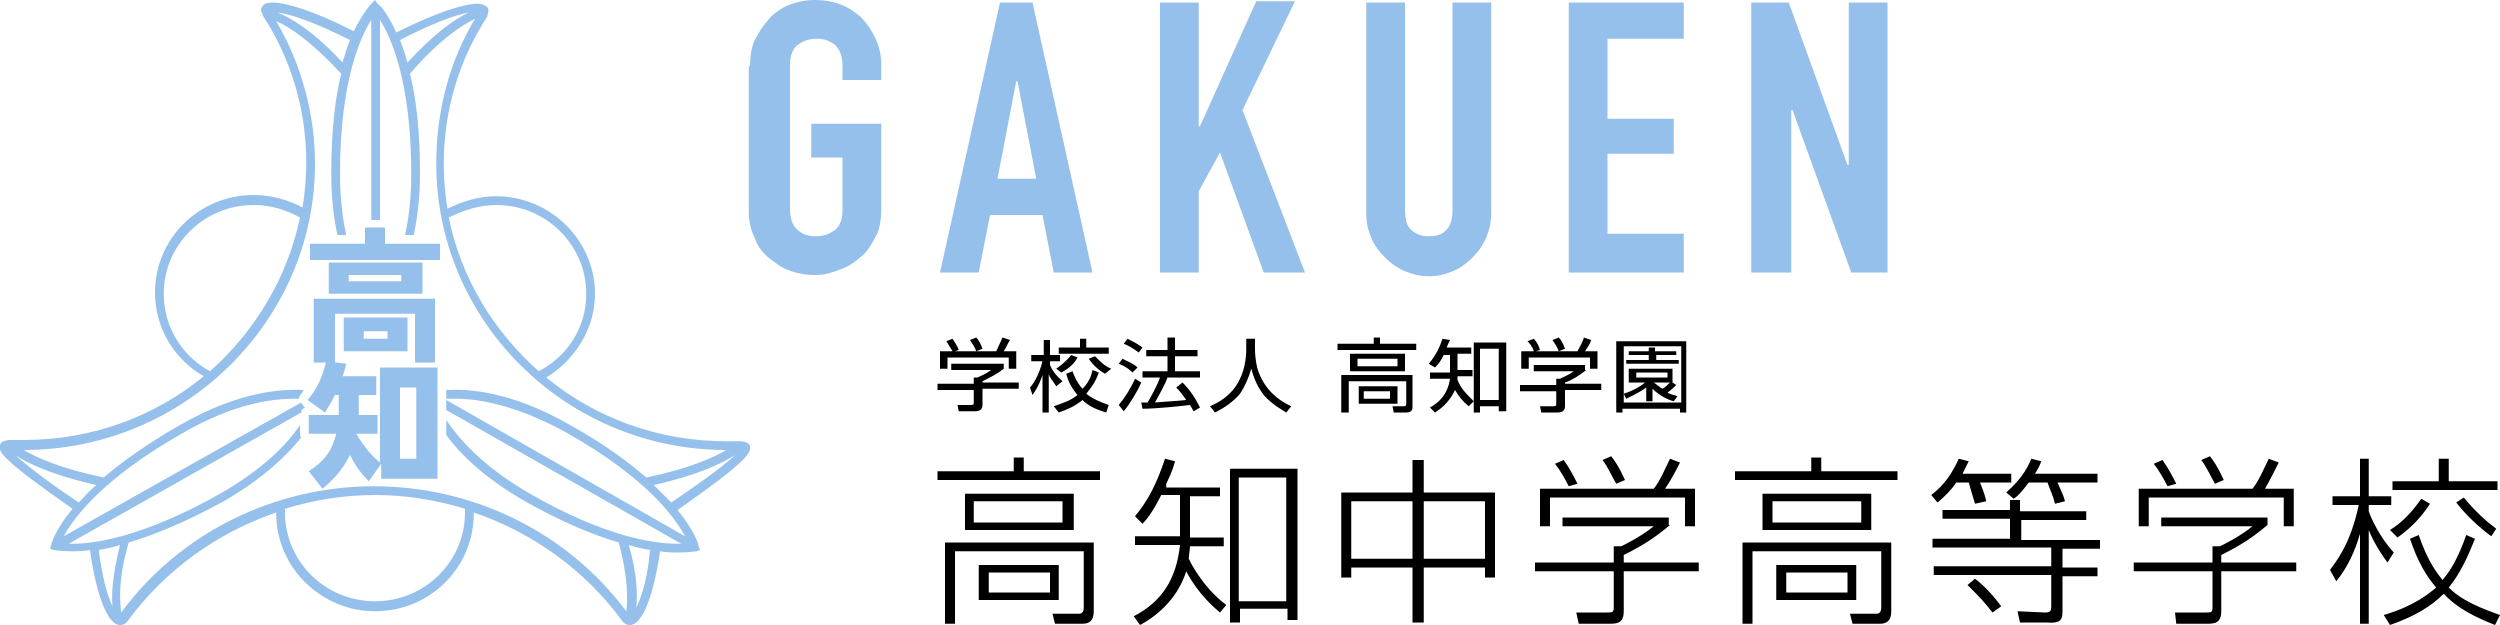
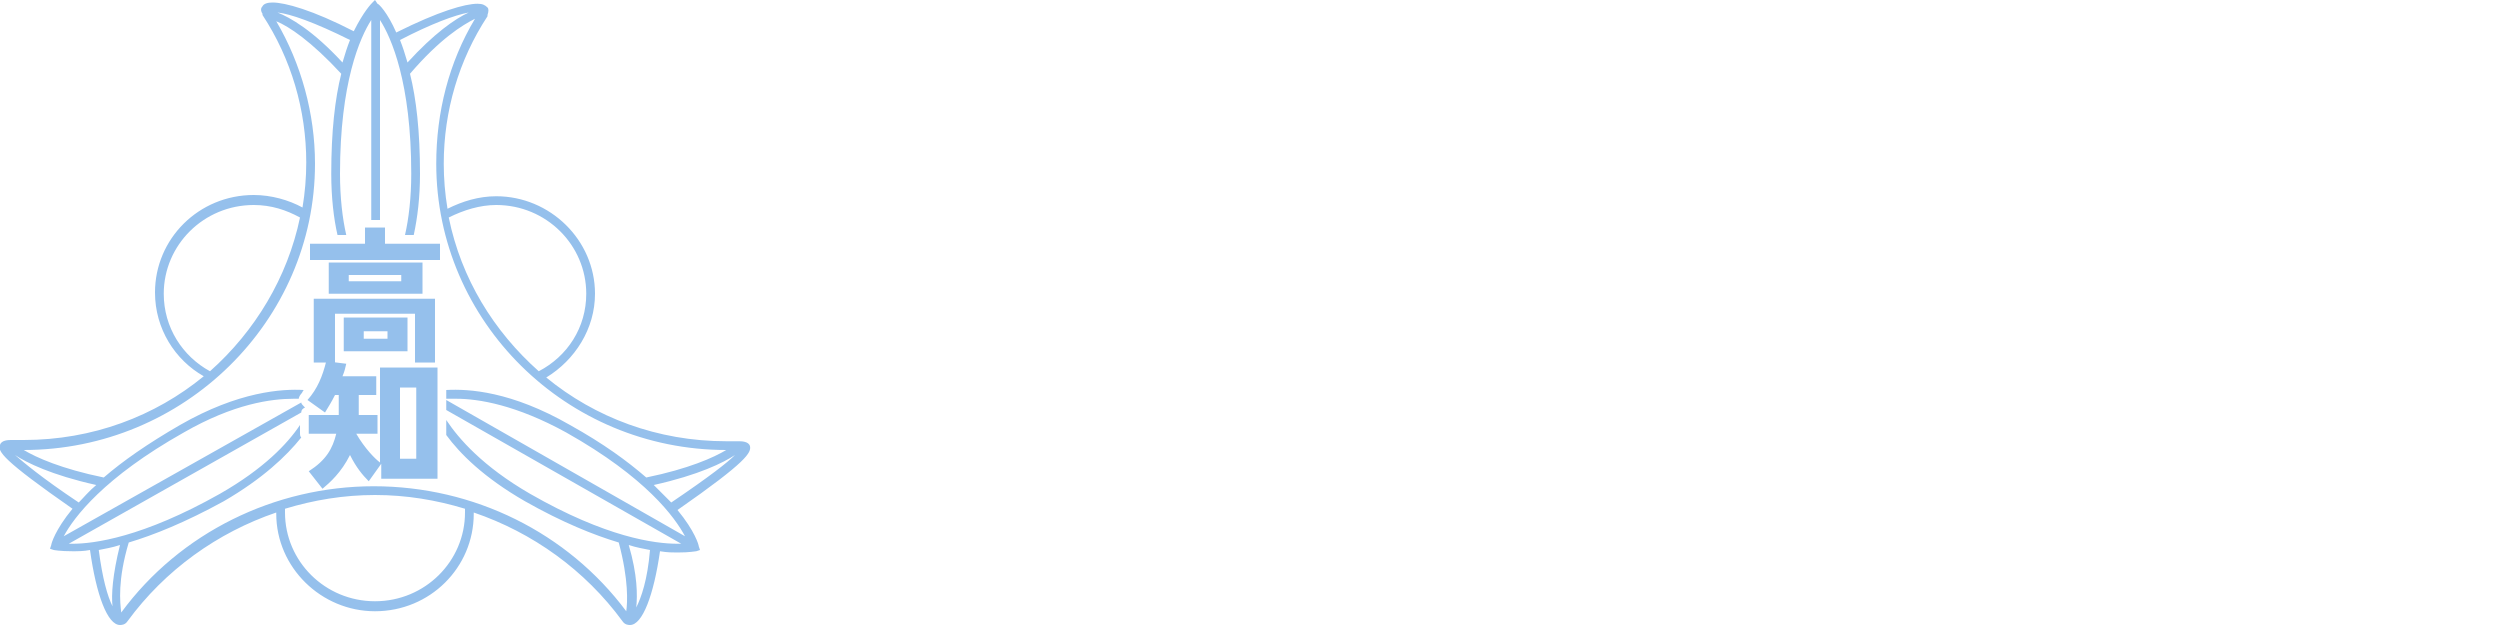
<svg xmlns="http://www.w3.org/2000/svg" version="1.1" x="0px" y="0px" viewBox="0 0 200 50" style="enable-background:new 0 0 200 50;" xml:space="preserve">
  <style type="text/css">
	.st0{fill:#95C0EC;}
</style>
  <g id="レイヤー_1">
    <path class="st0" d="M53.7,40.2c-0.4-0.4-0.9-0.9-1.4-1.4c3.6-0.8,5.6-1.8,6.5-2.4C58.2,37,56.8,38.1,53.7,40.2 M54.8,42.9L35.7,32   v0.8l18.8,10.7c-0.1,0-0.2,0-0.3,0c-1.8,0-5.7-0.5-11.8-4c-3.8-2.2-5.7-4.4-6.7-5.9v1.2c1.1,1.5,3,3.4,6.3,5.3   c3,1.7,5.5,2.7,7.5,3.3c0.8,3,0.7,4.8,0.6,5.5c-4.7-6.3-12.2-10-20.2-10c-7.9,0-15.5,3.7-20.2,10.1c-0.1-0.8-0.3-2.6,0.6-5.6   c2-0.6,4.5-1.6,7.6-3.3c3.1-1.8,5-3.6,6.2-5.1c-0.1-0.1-0.1-0.2-0.1-0.4V34c-1,1.5-2.9,3.5-6.4,5.5c-6.2,3.5-10.1,4-11.8,4   c-0.1,0-0.2,0-0.3,0L24.1,33c0-0.2,0.1-0.3,0.3-0.4l-0.1-0.1c-0.1-0.1-0.2-0.2-0.2-0.3L5.1,42.9c0.8-1.5,3.2-4.7,9.6-8.3   c4-2.3,7-2.7,8.8-2.7c0.1,0,0.3,0,0.4,0c0-0.1,0.1-0.3,0.2-0.4c0.1-0.1,0.1-0.2,0.2-0.3c-1.7-0.1-5.2,0.1-9.9,2.8   c-2.6,1.5-4.6,2.9-6.1,4.2c-3.4-0.7-5.4-1.6-6.4-2.2c12.8,0,23.3-10.3,23.3-22.9c0-4-1.1-8-3.1-11.4c1,0.4,2.8,1.6,5.2,4.2   c-0.5,2-0.8,4.6-0.8,8c0,1.9,0.2,3.6,0.5,4.9h0.7c-0.3-1.3-0.5-3-0.5-4.9c0-7.3,1.6-10.9,2.5-12.3v16h0.7v-16   c0.9,1.4,2.5,5,2.5,12.3c0,1.9-0.2,3.6-0.5,4.9h0.7c0.3-1.4,0.5-3,0.5-4.9c0-3.4-0.3-6-0.8-8C35.2,3.1,37,2,38,1.5   C35.9,5,34.9,9,34.9,13.1C34.9,25.7,45.3,36,58.1,36c-1,0.6-3,1.5-6.4,2.2c-1.5-1.3-3.4-2.7-6.1-4.2c-4.7-2.7-8.1-2.9-9.9-2.8v0.7   c0.2,0,0.5,0,0.8,0c1.8,0,4.8,0.5,8.8,2.7C51.7,38.2,54,41.4,54.8,42.9 M50.9,48.6c0.1-1,0.1-2.6-0.6-5c0.6,0.2,1.2,0.3,1.7,0.4   C51.8,46.4,51.3,47.8,50.9,48.6 M30,48.1c-4,0-7.2-3.2-7.2-7.1c0-0.1,0-0.2,0-0.3c2.3-0.7,4.7-1.1,7.2-1.1c2.5,0,4.9,0.4,7.2,1.1   c0,0.1,0,0.2,0,0.3C37.2,44.9,34,48.1,30,48.1 M9,48.5c-0.4-0.8-0.8-2.2-1.1-4.5c0.5-0.1,1.1-0.2,1.7-0.4C9,46,8.9,47.6,9,48.5    M1.2,36.4C2.1,37,4.1,38,7.7,38.8c-0.6,0.5-1,1-1.4,1.4C3.3,38.2,1.9,37,1.2,36.4 M13.1,23.5c0-3.9,3.2-7.1,7.2-7.1   c1.4,0,2.6,0.4,3.7,1c-1,4.8-3.6,9.1-7.2,12.3C14.6,28.5,13.1,26.2,13.1,23.5 M28,3.2c-0.2,0.5-0.4,1.1-0.6,1.8   c-2.4-2.6-4.2-3.6-5.2-4C23.2,1.1,25.2,1.8,28,3.2 M37.5,1c-1.1,0.5-2.8,1.7-4.9,4c-0.2-0.7-0.4-1.3-0.6-1.8   C34.5,1.9,36.4,1.2,37.5,1 M39.7,16.4c4,0,7.2,3.2,7.2,7.1c0,2.7-1.5,5-3.8,6.2c-3.6-3.2-6.2-7.4-7.2-12.3   C37.1,16.8,38.4,16.4,39.7,16.4 M60,35.7c-0.1-0.4-0.7-0.4-0.9-0.4c-0.1,0-0.3,0-0.5,0c-0.2,0-0.3,0-0.5,0   c-5.5,0-10.5-1.9-14.4-5.1c2.3-1.4,3.9-3.9,3.9-6.7c0-4.3-3.6-7.8-7.9-7.8c-1.4,0-2.7,0.4-3.9,1c-0.2-1.2-0.3-2.4-0.3-3.6   c0-4.2,1.2-8.3,3.5-11.8l0-0.1c0.1-0.3,0.1-0.5,0-0.6c-0.2-0.2-0.4-0.3-0.8-0.3c-1,0-3.1,0.6-6.5,2.3c-0.7-1.6-1.4-2.3-1.5-2.3   L30,0l-0.2,0.2c-0.1,0.1-0.7,0.7-1.5,2.3c-3.3-1.7-5.5-2.3-6.5-2.3c-0.4,0-0.7,0.1-0.8,0.3c-0.1,0.1-0.2,0.3,0,0.6l0,0.1   c2.3,3.5,3.5,7.6,3.5,11.8c0,1.2-0.1,2.4-0.3,3.6c-1.1-0.6-2.5-1-3.9-1c-4.4,0-7.9,3.5-7.9,7.8c0,2.9,1.6,5.4,3.9,6.7   c-3.9,3.2-8.9,5.1-14.4,5.1c-0.1,0-0.3,0-0.5,0c-0.2,0-0.3,0-0.5,0c-0.2,0-0.8,0-0.9,0.4c-0.2,0.5,0.2,1.2,5.8,5.1   c-1.4,1.7-1.7,2.8-1.7,2.9L4,43.9L4.3,44c0,0,0.5,0.1,1.5,0.1c0.4,0,0.9,0,1.4-0.1C7.7,47.6,8.6,50,9.6,50c0.1,0,0.4,0,0.6-0.3   c3-4.1,7.2-7.1,11.9-8.7c0,0,0,0.1,0,0.1c0,4.3,3.6,7.8,7.9,7.8c4.4,0,7.9-3.5,7.9-7.8c0,0,0-0.1,0-0.1c4.7,1.6,8.9,4.6,11.9,8.7   C50,50,50.3,50,50.4,50c1,0,1.9-2.4,2.4-5.9c0.6,0.1,1,0.1,1.4,0.1c1,0,1.4-0.1,1.5-0.1l0.3-0.1l-0.1-0.3c0-0.1-0.3-1.2-1.7-2.9   C59.8,36.9,60.1,36.2,60,35.7 M27.9,22.5h4.2V22h-4.2V22.5z M33.8,23.5h-7.5v-2.5h7.5V23.5z M33.2,29v-3.9h-6.4V29h-1.7v-5.1h9.7   V29H33.2z M29.1,18.2h1.7v1.3h4.4v1.3H24.8v-1.3h4.4V18.2z M31,27.1h-1.9v-0.6H31V27.1z M27.5,28.1h5.1v-2.7h-5.1V28.1z M32,36.7   h1.3V31H32V36.7z M30.5,38.3v-1.2l-1,1.4c-0.5-0.5-1-1.1-1.5-2.1c-0.7,1.4-1.6,2.2-2.2,2.7l-1.1-1.4c1.4-0.9,1.9-1.8,2.2-3h-2.2   v-1.5h2.4v-1.6h-0.3c-0.3,0.6-0.5,0.9-0.8,1.4l-1.4-1c0.8-0.9,1.2-1.9,1.5-3.1l1.6,0.2c-0.1,0.4-0.1,0.5-0.3,1h2.7v1.5h-1.4v1.6   h1.5v1.5h-1.7l0,0c0.7,1.2,1.5,2,1.9,2.3v-7.6H35v8.9H30.5z M27.9,22.5h4.2V22h-4.2V22.5z M33.8,23.5h-7.5v-2.5h7.5V23.5z M33.2,29   v-3.9h-6.4V29h-1.7v-5.1h9.7V29H33.2z M29.1,18.2h1.7v1.3h4.4v1.3H24.8v-1.3h4.4V18.2z M31,27.1h-1.9v-0.6H31V27.1z M27.5,28.1h5.1   v-2.7h-5.1V28.1z M32,36.7h1.3V31H32V36.7z M30.5,38.3v-1.2l-1,1.4c-0.5-0.5-1-1.1-1.5-2.1c-0.7,1.4-1.6,2.2-2.2,2.7l-1.1-1.4   c1.4-0.9,1.9-1.8,2.2-3h-2.2v-1.5h2.4v-1.6h-0.3c-0.3,0.6-0.5,0.9-0.8,1.4l-1.4-1c0.8-0.9,1.2-1.9,1.5-3.1l1.6,0.2   c-0.1,0.4-0.1,0.5-0.3,1h2.7v1.5h-1.4v1.6h1.5v1.5h-1.7l0,0c0.7,1.2,1.5,2,1.9,2.3v-7.6H35v8.9H30.5z" />
-     <path d="M80.2,29.1h-4.1v0.5h3.2c-0.4,0.3-0.9,0.5-1.1,0.6h-0.3v0.5H75v0.5h2.9v1c0,0.1,0,0.2-0.2,0.2l-1.1,0l0.1,0.5h1.3   c0.3,0,0.6-0.1,0.6-0.5v-1.3h2.9v-0.5h-2.9v-0.1c0.6-0.3,1.2-0.6,1.7-1V29.1z M76.4,28.1l0.3-0.1c-0.1-0.3-0.3-0.6-0.5-0.9   l-0.5,0.2c0.1,0.1,0.3,0.5,0.5,0.8h-1v1.4h0.6v-0.9h4.9v0.9h0.6v-1.4h-1c0.2-0.3,0.3-0.6,0.5-0.9l-0.6-0.2   c-0.1,0.2-0.3,0.7-0.5,1.1H76.4z M78.6,27.9c-0.1-0.3-0.3-0.7-0.5-0.9l-0.5,0.2c0.2,0.3,0.4,0.6,0.5,0.9L78.6,27.9z M84.5,29.5   c0.4-0.3,0.8-0.6,1.2-1.1l0.5,0.2c-0.3,0.6-0.9,1-1.3,1.2L84.5,29.5z M88.4,29.9c-0.7-0.4-1.1-0.9-1.3-1.2l0.5-0.2   c0.5,0.5,0.8,0.8,1.3,1L88.4,29.9z M84.3,32.5c0.9-0.3,1.4-0.5,1.9-0.9c-0.6-0.7-0.8-1.3-0.9-1.7l0.5-0.2c0.3,0.8,0.6,1.2,0.8,1.4   c0.5-0.5,0.7-1,0.8-1.5l0.5,0.2c-0.3,0.9-0.7,1.3-1,1.7c0.5,0.4,1.2,0.7,1.8,0.9L88.5,33c-1-0.3-1.5-0.6-1.9-1   c-0.6,0.5-1.3,0.8-1.9,1L84.3,32.5z M86.9,27.1v0.7h1.8v0.5h-4v-0.5h1.7v-0.7H86.9z M84.5,30.9c-0.3-0.5-0.5-0.6-0.6-1V33h-0.5v-3   c-0.3,0.9-0.6,1.3-0.8,1.6l-0.2-0.6c0.2-0.2,0.7-0.9,1-2.1h-0.9v-0.5h1v-1.2h0.5v1.2h0.8v0.5h-0.8v0.3c0.3,0.7,0.7,1,1,1.3   L84.5,30.9z M89.9,32.9c0.5-0.6,1.1-1.6,1.4-2.3l-0.5-0.3c-0.3,0.7-0.8,1.5-1.3,2.1L89.9,32.9z M91,29.4c-0.3-0.3-0.8-0.5-1.2-0.7   l-0.3,0.4c0.5,0.2,0.8,0.4,1.1,0.7L91,29.4z M94.1,31c0.4,0.4,0.8,1,0.8,1c-0.9,0.1-1.4,0.1-2.5,0.2c0.2-0.4,0.8-1.4,1-2H96v-0.5   h-2v-1.2h1.8V28h-1.8v-1h-0.6v1h-1.7v0.5h1.7v1.2h-2v0.5h1.4c-0.2,0.6-0.8,1.7-1,2c-0.1,0-0.4,0-0.5,0l0.1,0.5c1,0,3-0.2,3.8-0.3   c0.2,0.3,0.2,0.4,0.3,0.5l0.5-0.3c-0.4-0.8-0.8-1.4-1.4-2L94.1,31z M91.4,27.8c-0.4-0.3-0.8-0.5-1.2-0.7l-0.3,0.4   c0.3,0.1,0.8,0.4,1.2,0.7L91.4,27.8z M100.4,27.1v0.8c0,0.2,0,0.8,0.2,1.6c0.5,1.6,1.6,2.5,2.7,3l-0.4,0.5   c-0.3-0.2-1.1-0.6-1.8-1.4c-0.7-0.9-0.9-1.8-1-2.1c-0.2,0.7-0.5,1.4-0.9,2c-0.5,0.6-1.2,1.1-2,1.5l-0.4-0.5c1.2-0.5,2-1.3,2.4-2.2   c0.5-1,0.5-2.2,0.5-2.4v-0.8H100.4z M109.9,27v0.5H107v0.5h6.3v-0.5h-2.9V27H109.9z M111.8,29.3h-3.2v-0.6h3.2V29.3z M112.4,28.3   H108v1.4h4.4V28.3z M111.8,30.9h-3.1v1.4h3.1V30.9z M113.1,30h-5.8V33h0.6v-2.5h4.6v1.8c0,0.2-0.1,0.2-0.2,0.2l-0.9,0l0.1,0.5h1   c0.5,0,0.5-0.3,0.5-0.5V30z M111.2,31.9h-2.1v-0.6h2.1V31.9z M120.5,27.4h-2.6V33h0.5v-0.5h1.5v0.4h0.6V27.4z M115.7,27.9   c0.1-0.3,0.2-0.5,0.3-0.7l-0.6-0.1c-0.2,0.6-0.5,1.3-1.1,2l0.5,0.3c0.2-0.2,0.4-0.4,0.7-1h0.5v1.3v0.1h-1.6v0.5h1.6   c-0.2,1.3-0.9,1.9-1.6,2.3l0.4,0.4c0.3-0.2,1.1-0.7,1.6-1.8c0.3,0.5,0.6,0.9,1.1,1.3l0.4-0.4c-0.7-0.7-1-1-1.3-1.7   c0-0.1,0-0.2,0-0.3h1.2v-0.5h-1.2v-0.1v-1.2h1.1v-0.5H115.7z M119.9,32h-1.5v-4.1h1.5V32z M126.9,29.6c-0.5,0.4-1.1,0.8-1.7,1v0.1   h2.9v0.5h-2.9v1.3c0,0.4-0.3,0.5-0.6,0.5h-1.3l-0.1-0.5l1.1,0c0.2,0,0.2-0.1,0.2-0.2v-1h-2.9v-0.5h2.9v-0.5h0.3   c0.2-0.1,0.7-0.3,1.1-0.6h-3.2v-0.5h4.1V29.6z M124.7,28.1c-0.1-0.3-0.3-0.6-0.5-0.9l0.5-0.2c0.2,0.2,0.4,0.6,0.5,0.9L124.7,28.1z    M126.2,28.1c0.2-0.4,0.5-0.9,0.5-1.1l0.6,0.2c-0.1,0.3-0.3,0.6-0.5,0.9h1v1.4h-0.6v-0.9h-4.9v0.9h-0.6v-1.4h1   c-0.1-0.4-0.4-0.7-0.5-0.8l0.5-0.2c0.3,0.3,0.4,0.6,0.5,0.9l-0.3,0.1H126.2z M134,28.1h-1.6v-0.3h-0.5v0.3h-1.6v0.3h1.6v0.4h-1.8   v0.3h4.2v-0.3h-1.8v-0.4h1.6V28.1z M134.5,32.2h-4.6v-4.5h4.6V32.2z M135,27.3h-5.7V33h0.5v-0.3h4.6V33h0.5V27.3z M133.6,30.6   c-0.2,0.2-0.4,0.4-0.6,0.5c-0.2-0.1-0.4-0.3-0.7-0.5H133.6z M133.8,30.6L133.8,30.6l0-1.1h-3.5v1.1h1.3c-0.2,0.2-0.8,0.6-1.7,0.9   l0.2,0.4c0.8-0.4,1.2-0.6,1.6-0.9v1.1h0.5v-1c0.6,0.6,1.3,0.9,1.7,1l0.3-0.4c-0.2-0.1-0.5-0.1-0.8-0.3c0.3-0.2,0.5-0.4,0.7-0.6   L133.8,30.6z M133.4,30.2h-2.5v-0.4h2.5V30.2z" />
-     <path d="M81.1,36.6v1.1H75v0.7h13v-0.7h-6.1v-1.1H81.1z M85,41.8h-7.1v-1.7H85V41.8z M85.9,39.5h-8.7v2.9h8.7V39.5z M84.7,45.2   h-6.4V48h6.4V45.2z M87.5,43.4H75.6v6.5h0.8v-5.8h10.3v4.5c0,0.5-0.3,0.5-0.4,0.5l-2.1,0l0.2,0.8h2.2c0.6,0,0.9-0.3,0.9-1V43.4z    M84,47.4h-4.9v-1.6H84V47.4z M81.1,36.6v1.1H75v0.7h13v-0.7h-6.1v-1.1H81.1z M85,41.8h-7.1v-1.7H85V41.8z M85.9,39.5h-8.7v2.9h8.7   V39.5z M84.7,45.2h-6.4V48h6.4V45.2z M87.5,43.4H75.6v6.5h0.8v-5.8h10.3v4.5c0,0.5-0.3,0.5-0.4,0.5l-2.1,0l0.2,0.8h2.2   c0.6,0,0.9-0.3,0.9-1V43.4z M84,47.4h-4.9v-1.6H84V47.4z M103.7,37.5h-5.3v12.3h0.8v-1.1h3.8v0.9h0.8V37.5z M93.3,38.7   c0.4-0.8,0.6-1.4,0.7-1.8l-0.8-0.2c-0.7,2.1-1.4,3.4-2.4,4.6l0.6,0.6c0.3-0.3,0.8-0.9,1.5-2.3h1.5v3.3h-3.6v0.7h3.6   c-0.3,2.7-1.4,4.5-3.7,5.7l0.5,0.7c1.7-0.9,3.1-2.4,3.7-4.3c0.2,0.4,1,1.9,2.7,3.3l0.5-0.6c-2-1.5-3-3.7-3-3.7c0-0.2,0.1-0.8,0.1-1   h2.7v-0.7h-2.7v-3.3h2.4v-0.7H93.3z M102.9,48.1h-3.8v-9.9h3.8V48.1z M103.7,37.5h-5.3v12.3h0.8v-1.1h3.8v0.9h0.8V37.5z M93.3,38.7   c0.4-0.8,0.6-1.4,0.7-1.8l-0.8-0.2c-0.7,2.1-1.4,3.4-2.4,4.6l0.6,0.6c0.3-0.3,0.8-0.9,1.5-2.3h1.5v3.3h-3.6v0.7h3.6   c-0.3,2.7-1.4,4.5-3.7,5.7l0.5,0.7c1.7-0.9,3.1-2.4,3.7-4.3c0.2,0.4,1,1.9,2.7,3.3l0.5-0.6c-2-1.5-3-3.7-3-3.7c0-0.2,0.1-0.8,0.1-1   h2.7v-0.7h-2.7v-3.3h2.4v-0.7H93.3z M102.9,48.1h-3.8v-9.9h3.8V48.1z M118.8,44.7h-4.9v-4.6h4.9V44.7z M107.3,39.4v6.8h0.8v-0.8   h4.9v4.4h0.9v-4.4h4.9v0.8h0.8v-6.8h-5.7v-2.6H113v2.6H107.3z M113,44.7h-4.9v-4.6h4.9V44.7z M118.8,44.7h-4.9v-4.6h4.9V44.7z    M107.3,39.4v6.8h0.8v-0.8h4.9v4.4h0.9v-4.4h4.9v0.8h0.8v-6.8h-5.7v-2.6H113v2.6H107.3z M113,44.7h-4.9v-4.6h4.9V44.7z M129.3,38.7   c-0.3-0.5-0.7-1.4-1.1-1.9l0.7-0.3c0.3,0.4,0.6,0.8,1.1,1.9L129.3,38.7z M125.5,38.9c-0.3-0.6-0.7-1.3-1.1-1.8l0.7-0.3   c0.5,0.7,0.9,1.5,1.1,1.9L125.5,38.9z M135.6,39.1v3h-0.8v-2.3H124v2.3h-0.8v-3h9.1c0.5-0.6,1-1.8,1.3-2.4l0.8,0.3   c-0.2,0.4-0.7,1.4-1.2,2.1H135.6z M133.6,42c-1.2,1-2.1,1.6-3.7,2.4V45h6v0.7h-6v3.2c0,1-0.6,1-1.2,1h-2.4l-0.2-0.9l2.4,0   c0.5,0,0.6,0,0.6-0.4v-2.9h-6.3V45h6.3v-1.3h0.6c0,0,1.5-0.7,2.6-1.6h-7.3v-0.7h8.5V42z M129.3,38.7c-0.3-0.5-0.7-1.4-1.1-1.9   l0.7-0.3c0.3,0.4,0.6,0.8,1.1,1.9L129.3,38.7z M125.5,38.9c-0.3-0.6-0.7-1.3-1.1-1.8l0.7-0.3c0.5,0.7,0.9,1.5,1.1,1.9L125.5,38.9z    M135.6,39.1v3h-0.8v-2.3H124v2.3h-0.8v-3h9.1c0.5-0.6,1-1.8,1.3-2.4l0.8,0.3c-0.2,0.4-0.7,1.4-1.2,2.1H135.6z M133.6,42   c-1.2,1-2.1,1.6-3.7,2.4V45h6v0.7h-6v3.2c0,1-0.6,1-1.2,1h-2.4l-0.2-0.9l2.4,0c0.5,0,0.6,0,0.6-0.4v-2.9h-6.3V45h6.3v-1.3h0.6   c0,0,1.5-0.7,2.6-1.6h-7.3v-0.7h8.5V42z M144.9,36.6v1.1h-6.1v0.7h13v-0.7h-6.1v-1.1H144.9z M148.9,41.8h-7.1v-1.7h7.1V41.8z    M149.7,39.5H141v2.9h8.7V39.5z M148.5,45.2h-6.4V48h6.4V45.2z M151.3,43.4h-11.9v6.5h0.8v-5.8h10.3v4.5c0,0.5-0.3,0.5-0.4,0.5   l-2.1,0l0.2,0.8h2.2c0.6,0,0.9-0.3,0.9-1V43.4z M147.8,47.4h-4.9v-1.6h4.9V47.4z M144.9,36.6v1.1h-6.1v0.7h13v-0.7h-6.1v-1.1H144.9   z M148.9,41.8h-7.1v-1.7h7.1V41.8z M149.7,39.5H141v2.9h8.7V39.5z M148.5,45.2h-6.4V48h6.4V45.2z M151.3,43.4h-11.9v6.5h0.8v-5.8   h10.3v4.5c0,0.5-0.3,0.5-0.4,0.5l-2.1,0l0.2,0.8h2.2c0.6,0,0.9-0.3,0.9-1V43.4z M147.8,47.4h-4.9v-1.6h4.9V47.4z M167,41.6h-5.3   v1.6h6.3v0.7H165v1.5h2.8v0.7H165v2.6c0,0.8,0,1.2-1.3,1.1h-2.1l-0.2-0.9l2.2,0.1c0.4,0,0.5-0.1,0.5-0.5v-2.5h-9.4v-0.7h9.4v-1.5   h-9.5v-0.7h6.2v-1.6h-5.4v-0.7h5.4V40h0.8v0.9h5.3V41.6z M159.4,49c-0.8-1-0.9-1.1-2-2.2l0.6-0.5c0.8,0.6,1.5,1.4,2.1,2.2L159.4,49   z M167.8,37.9v0.7h-3.2c0.4,0.9,0.5,1.1,0.6,1.5l-0.8,0.2c-0.2-0.8-0.4-1.1-0.6-1.7h-1.5c-0.6,0.8-0.9,1.1-1.2,1.3l-0.6-0.5   c1-0.9,1.6-1.7,2-2.7l0.8,0.2c-0.1,0.3-0.2,0.5-0.5,1H167.8z M160.9,37.9v0.7h-2.5c0.4,1,0.4,1.1,0.5,1.5l-0.9,0.2   c-0.2-0.7-0.4-1.3-0.5-1.7h-1c-0.4,0.6-0.9,1.1-1.5,1.6l-0.5-0.6c0.5-0.4,1.4-1.1,2.2-2.9l0.8,0.2c-0.2,0.4-0.3,0.6-0.5,1H160.9z    M167,41.6h-5.3v1.6h6.3v0.7H165v1.5h2.8v0.7H165v2.6c0,0.8,0,1.2-1.3,1.1h-2.1l-0.2-0.9l2.2,0.1c0.4,0,0.5-0.1,0.5-0.5v-2.5h-9.4   v-0.7h9.4v-1.5h-9.5v-0.7h6.2v-1.6h-5.4v-0.7h5.4V40h0.8v0.9h5.3V41.6z M159.4,49c-0.8-1-0.9-1.1-2-2.2l0.6-0.5   c0.8,0.6,1.5,1.4,2.1,2.2L159.4,49z M167.8,37.9v0.7h-3.2c0.4,0.9,0.5,1.1,0.6,1.5l-0.8,0.2c-0.2-0.8-0.4-1.1-0.6-1.7h-1.5   c-0.6,0.8-0.9,1.1-1.2,1.3l-0.6-0.5c1-0.9,1.6-1.7,2-2.7l0.8,0.2c-0.1,0.3-0.2,0.5-0.5,1H167.8z M160.9,37.9v0.7h-2.5   c0.4,1,0.4,1.1,0.5,1.5l-0.9,0.2c-0.2-0.7-0.4-1.3-0.5-1.7h-1c-0.4,0.6-0.9,1.1-1.5,1.6l-0.5-0.6c0.5-0.4,1.4-1.1,2.2-2.9l0.8,0.2   c-0.2,0.4-0.3,0.6-0.5,1H160.9z M177.2,38.7c-0.3-0.5-0.7-1.4-1.1-1.9l0.7-0.3c0.3,0.4,0.6,0.8,1.1,1.9L177.2,38.7z M173.4,38.9   c-0.3-0.6-0.7-1.3-1.1-1.8l0.7-0.3c0.5,0.7,0.9,1.5,1.1,1.9L173.4,38.9z M183.5,39.1v3h-0.8v-2.3h-10.8v2.3h-0.8v-3h9.1   c0.5-0.6,1-1.8,1.3-2.4l0.8,0.3c-0.2,0.4-0.7,1.4-1.1,2.1H183.5z M181.4,42c-1.2,1-2.1,1.6-3.7,2.4V45h6v0.7h-6v3.2   c0,1-0.6,1-1.2,1h-2.4L174,49l2.4,0c0.5,0,0.6,0,0.6-0.4v-2.9h-6.3V45h6.3v-1.3h0.6c0,0,1.5-0.7,2.6-1.6h-7.3v-0.7h8.5V42z    M177.2,38.7c-0.3-0.5-0.7-1.4-1.1-1.9l0.7-0.3c0.3,0.4,0.6,0.8,1.1,1.9L177.2,38.7z M173.4,38.9c-0.3-0.6-0.7-1.3-1.1-1.8l0.7-0.3   c0.5,0.7,0.9,1.5,1.1,1.9L173.4,38.9z M183.5,39.1v3h-0.8v-2.3h-10.8v2.3h-0.8v-3h9.1c0.5-0.6,1-1.8,1.3-2.4l0.8,0.3   c-0.2,0.4-0.7,1.4-1.1,2.1H183.5z M181.4,42c-1.2,1-2.1,1.6-3.7,2.4V45h6v0.7h-6v3.2c0,1-0.6,1-1.2,1h-2.4L174,49l2.4,0   c0.5,0,0.6,0,0.6-0.4v-2.9h-6.3V45h6.3v-1.3h0.6c0,0,1.5-0.7,2.6-1.6h-7.3v-0.7h8.5V42z M191.2,42.4c0.8-0.5,1.6-1.2,2.5-2.5   l0.7,0.4c-0.9,1.4-1.9,2.2-2.6,2.7L191.2,42.4z M199.3,42.9c-1.5-1.1-2.5-2.3-2.8-2.7l0.6-0.4c1,1.2,1.8,1.9,2.6,2.5L199.3,42.9z    M190.7,49.2c2.4-0.7,3.6-1.7,4.2-2.2c-0.8-0.9-1.5-2.1-2.1-3.9l0.7-0.3c0.7,2.1,1.5,3.1,1.9,3.6c0.7-0.8,1.3-1.9,1.9-3.6l0.7,0.3   c-0.6,1.5-1.2,2.8-2.1,3.9c0.6,0.6,1.5,1.3,4.1,2.2l-0.4,0.8c-1.5-0.6-3-1.3-4.1-2.5c-1,1-2.3,1.8-4.3,2.5L190.7,49.2z M195.9,36.7   v1.8h3.9v0.7h-8.4v-0.7h3.7v-1.8H195.9z M191,45c-0.9-1.2-1.4-2.3-1.5-2.6h0v7.5h-0.7v-7.2h0c-0.4,1.4-1,2.7-1.9,3.8l-0.5-0.9   c0.4-0.6,1.6-1.9,2.3-5.2h-2.1v-0.7h2.2v-3h0.7v3h1.8v0.7h-1.8v0.5c0.2,0.6,0.9,2.1,2,3.3L191,45z M191.2,42.4   c0.8-0.5,1.6-1.2,2.5-2.5l0.7,0.4c-0.9,1.4-1.9,2.2-2.6,2.7L191.2,42.4z M199.3,42.9c-1.5-1.1-2.5-2.3-2.8-2.7l0.6-0.4   c1,1.2,1.8,1.9,2.6,2.5L199.3,42.9z M190.7,49.2c2.4-0.7,3.6-1.7,4.2-2.2c-0.8-0.9-1.5-2.1-2.1-3.9l0.7-0.3   c0.7,2.1,1.5,3.1,1.9,3.6c0.7-0.8,1.3-1.9,1.9-3.6l0.7,0.3c-0.6,1.5-1.2,2.8-2.1,3.9c0.6,0.6,1.5,1.3,4.1,2.2l-0.4,0.8   c-1.5-0.6-3-1.3-4.1-2.5c-1,1-2.3,1.8-4.3,2.5L190.7,49.2z M195.9,36.7v1.8h3.9v0.7h-8.4v-0.7h3.7v-1.8H195.9z M191,45   c-0.9-1.2-1.4-2.3-1.5-2.6h0v7.5h-0.7v-7.2h0c-0.4,1.4-1,2.7-1.9,3.8l-0.5-0.9c0.4-0.6,1.6-1.9,2.3-5.2h-2.1v-0.7h2.2v-3h0.7v3h1.8   v0.7h-1.8v0.5c0.2,0.6,0.9,2.1,2,3.3L191,45z" />
-     <path class="st0" d="M60,5.3c0-1.3,0.3-2,0.5-2.3c0.5-1,1-1.4,1.2-1.7c0.7-0.6,1.3-0.9,1.7-1C64.3,0,64.9,0,65.2,0   c0.9,0,1.6,0.2,1.9,0.3c0.9,0.3,1.4,0.8,1.7,1c0.7,0.7,1,1.3,1.2,1.7c0.5,1,0.5,1.9,0.5,2.3v1.1h-3.1V5.3c0-1.1-0.4-1.5-0.6-1.7   c-0.6-0.5-1.2-0.5-1.5-0.5c-0.9,0-1.3,0.4-1.5,0.5c-0.6,0.5-0.6,1.3-0.6,1.7v11.4c0,1.1,0.4,1.5,0.6,1.7c0.6,0.5,1.2,0.5,1.5,0.5   c0.9,0,1.3-0.4,1.5-0.5c0.6-0.5,0.6-1.3,0.6-1.7v-4.1h-2.5V9.9h5.6v6.8c0,1.4-0.3,2-0.5,2.3c-0.5,1-0.9,1.4-1.2,1.6   c-0.8,0.7-1.4,0.9-1.7,1C66.1,22,65.5,22,65.2,22c-0.9,0-1.6-0.2-1.9-0.3c-0.9-0.3-1.4-0.8-1.7-1c-0.8-0.6-1.1-1.3-1.2-1.6   c-0.5-1-0.5-1.9-0.5-2.3V5.3z M78.3,21.8l0.9-4.6h4.2l0.9,4.6h3.1L82.6,0.2h-2.6l-4.8,21.6H78.3z M79.8,14.3l1.5-7.8h0.1l1.5,7.8   H79.8z M95.9,21.8v-6.5l1.7-3.1l3.5,9.6h3.3l-5-13l4.2-8.7h-3.1L96,10.1h-0.1V0.2h-3.1v21.6H95.9z M116.2,0.2v16.5   c0,0.4,0,1.2-0.5,1.7c-0.2,0.2-0.5,0.5-1.4,0.5c-0.3,0-0.8,0-1.4-0.5c-0.2-0.2-0.5-0.5-0.5-1.7V0.2h-3.1V17c0,0.4,0,1.1,0.4,2   c0.1,0.3,0.4,0.9,1.1,1.6c0.2,0.2,0.7,0.7,1.6,1.1c0.3,0.1,0.9,0.4,1.9,0.4c0.3,0,1,0,1.9-0.4c0.3-0.1,0.9-0.4,1.6-1.1   c0.2-0.2,0.7-0.7,1.1-1.6c0.1-0.3,0.4-0.9,0.4-2V0.2H116.2z M134.7,21.8v-3.1h-6.1v-6.4h5.3V9.5h-5.3V3.1h6.1V0.2h-9.2v21.6H134.7z    M143.3,21.8v-13h0.1l4.7,13h2.9V0.2h-3.1v13h-0.1l-4.7-13h-3v21.6H143.3z" />
  </g>
  <g id="レイヤー_2">
</g>
</svg>